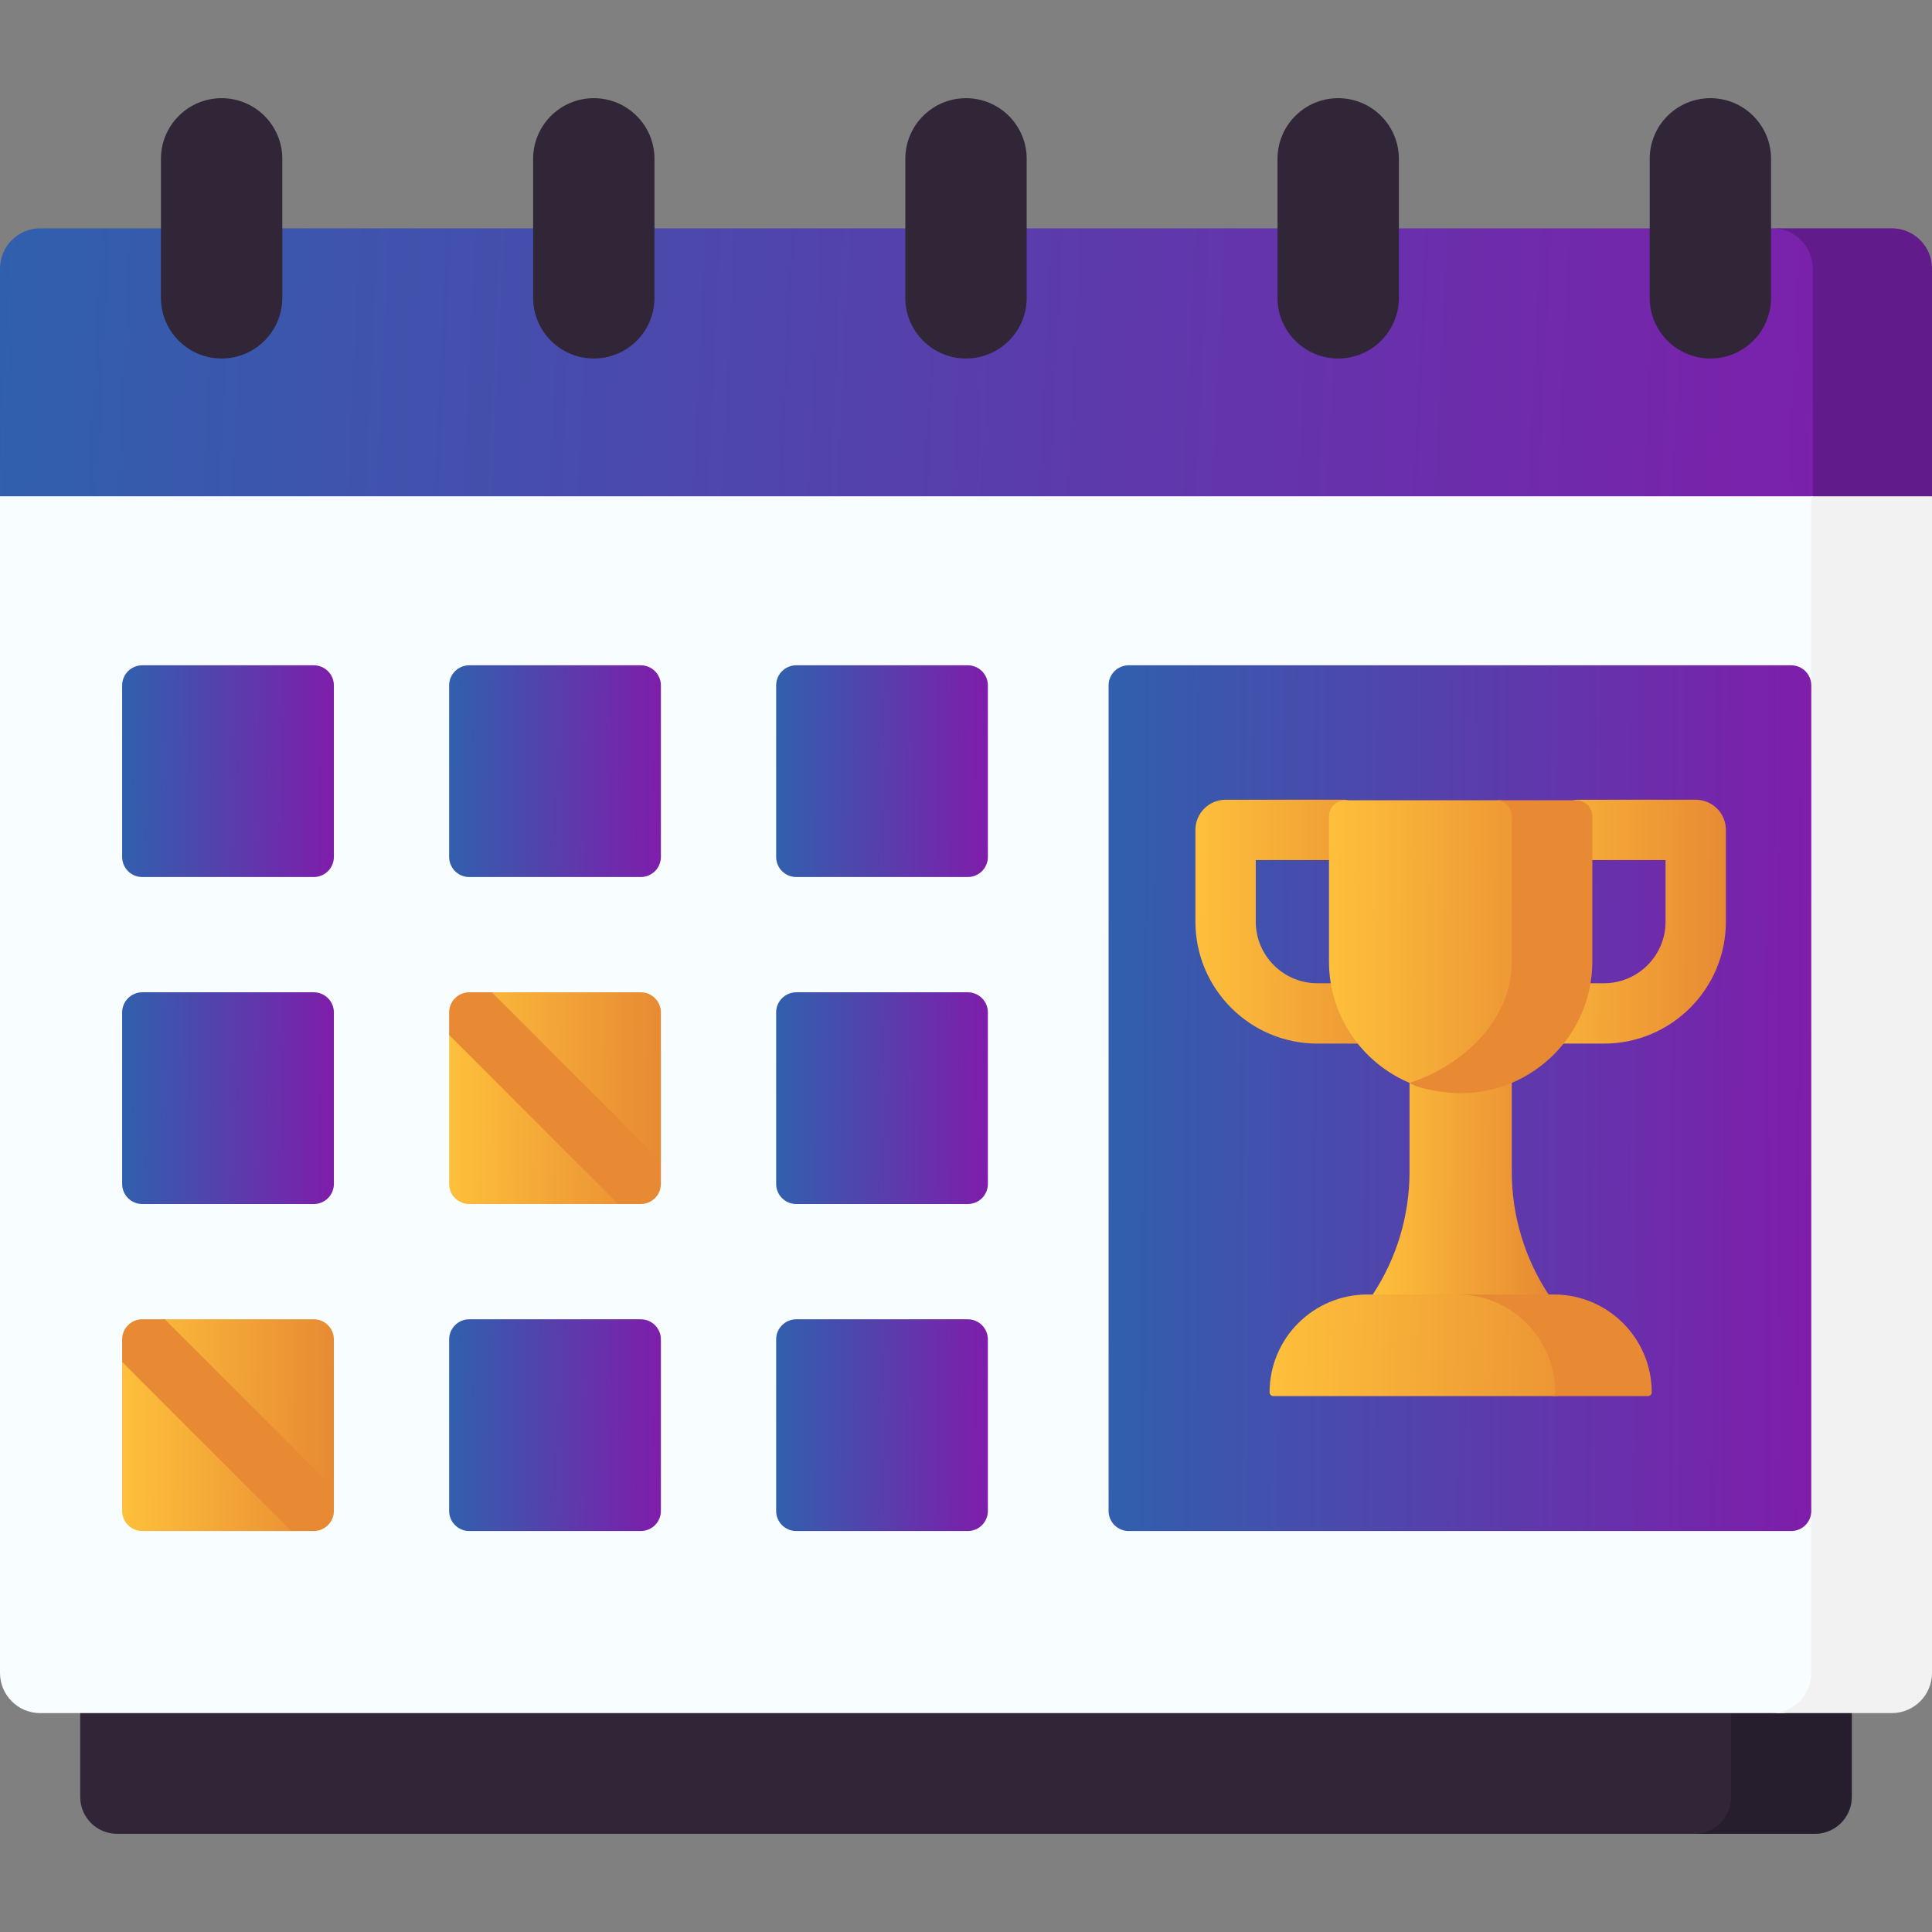
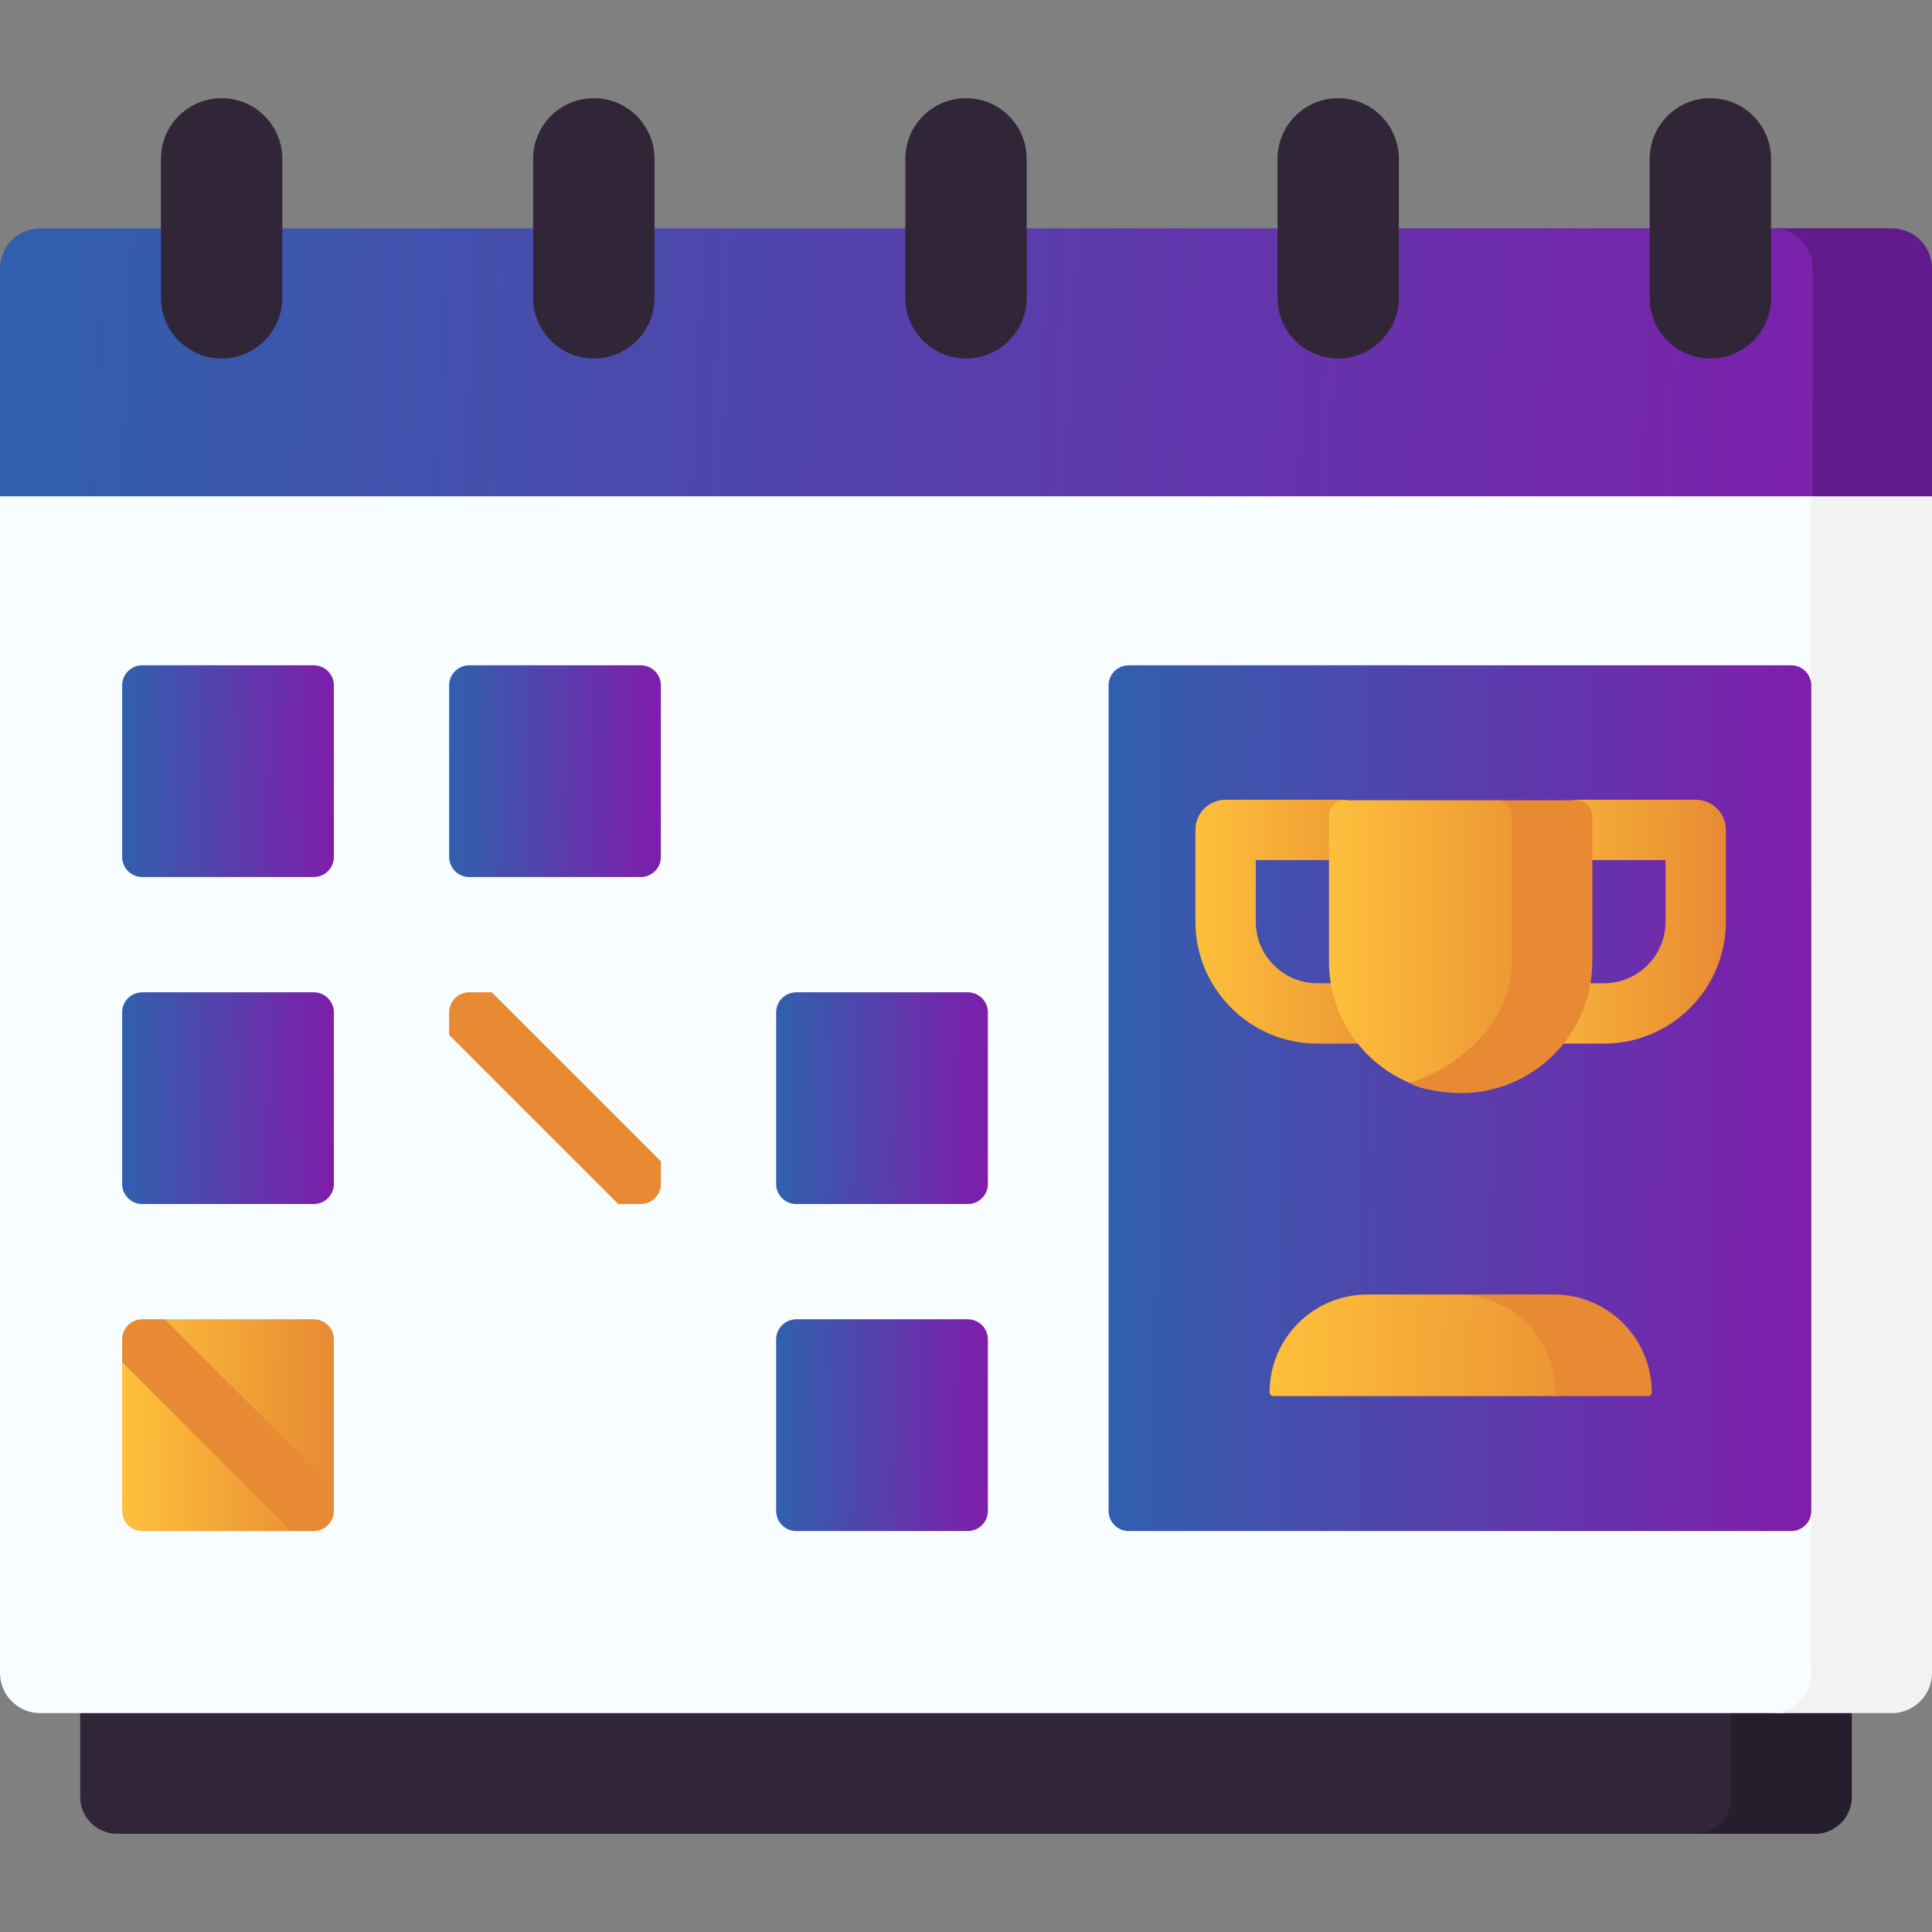
<svg xmlns="http://www.w3.org/2000/svg" width="512" height="512" viewBox="0 0 512 512" fill="none">
  <rect x="0" y="0" width="512" height="512" fill="#808080" stroke="none" />
  <g clip-path="url(#clip0_1840_186)">
    <path d="M478.837 483.85L452.18 485.983H31.03C25.631 485.983 21.253 481.606 21.253 476.206V154.5C21.253 149.101 25.63 144.723 31.03 144.723H480.97C486.37 144.723 490.747 149.1 490.747 154.5L488.614 474.073C488.614 479.472 484.237 483.85 478.837 483.85Z" fill="#312638" />
    <path d="M480.97 144.723H448.982C454.381 144.723 458.758 149.1 458.758 154.5V476.206C458.758 481.605 454.381 485.983 448.982 485.983H480.97C486.37 485.983 490.747 481.606 490.747 476.206V154.5C490.747 149.1 486.37 144.723 480.97 144.723Z" fill="#312638" />
    <path d="M480.97 144.723H448.982C454.381 144.723 458.758 149.1 458.758 154.5V476.206C458.758 481.605 454.381 485.983 448.982 485.983H480.97C486.37 485.983 490.747 481.606 490.747 476.206V154.5C490.747 149.1 486.37 144.723 480.97 144.723Z" fill="black" fill-opacity="0.2" />
    <path d="M0 131.527V443.332C0 449.22 4.773 453.994 10.662 453.994H472.549L497.348 450.002C503.236 450.002 508.01 445.228 508.01 439.34L506.367 131.527L480.394 117.609H32.37L0 131.527Z" fill="#F8FEFF" />
    <path d="M495.802 117.609L480.012 131.527V181.642L474.205 191.909V389.338L480.012 400.41V443.332C480.012 449.22 475.238 453.994 469.35 453.994H501.338C507.226 453.994 512 449.22 512 443.332V131.527L495.802 117.609Z" fill="#F3F2F3" />
-     <path d="M175.139 268.296V307.766C175.139 310.719 166.769 319.078 163.827 319.078H124.357C121.414 319.078 119.026 316.7 119.026 313.747V274.277C119.026 271.334 127.385 262.965 130.328 262.965H169.809C172.751 262.965 175.139 265.353 175.139 268.296Z" fill="url(#paint0_linear_1840_186)" />
    <path d="M88.48 354.955V394.425C88.48 397.368 80.11 405.737 77.168 405.737H37.698C34.755 405.737 32.367 403.349 32.367 400.406V360.925C32.367 357.982 40.726 349.623 43.668 349.623H83.149C86.092 349.624 88.48 352.012 88.48 354.955Z" fill="url(#paint1_linear_1840_186)" />
    <path d="M83.152 232.424H37.701C34.757 232.424 32.37 230.037 32.37 227.093V181.642C32.37 178.698 34.757 176.311 37.701 176.311H83.152C86.096 176.311 88.483 178.698 88.483 181.642V227.093C88.483 230.037 86.096 232.424 83.152 232.424Z" fill="url(#paint2_linear_1840_186)" />
    <path d="M169.81 232.424H124.359C121.415 232.424 119.028 230.037 119.028 227.093V181.642C119.028 178.698 121.415 176.311 124.359 176.311H169.81C172.754 176.311 175.141 178.698 175.141 181.642V227.093C175.141 230.037 172.754 232.424 169.81 232.424Z" fill="url(#paint3_linear_1840_186)" />
-     <path d="M256.469 232.424H211.018C208.074 232.424 205.687 230.037 205.687 227.093V181.642C205.687 178.698 208.074 176.311 211.018 176.311H256.469C259.413 176.311 261.8 178.698 261.8 181.642V227.093C261.8 230.037 259.414 232.424 256.469 232.424Z" fill="url(#paint4_linear_1840_186)" />
    <path d="M474.686 405.74H299.113C296.172 405.74 293.788 403.356 293.788 400.415V181.637C293.788 178.696 296.172 176.312 299.113 176.312H474.686C477.627 176.312 480.011 178.696 480.011 181.637V400.415C480.012 403.356 477.627 405.74 474.686 405.74Z" fill="url(#paint5_linear_1840_186)" />
    <path d="M83.152 319.082H37.701C34.757 319.082 32.37 316.695 32.37 313.751V268.3C32.37 265.356 34.757 262.969 37.701 262.969H83.152C86.096 262.969 88.483 265.356 88.483 268.3V313.751C88.483 316.695 86.096 319.082 83.152 319.082Z" fill="url(#paint6_linear_1840_186)" />
    <path d="M256.469 319.082H211.018C208.074 319.082 205.687 316.695 205.687 313.751V268.3C205.687 265.356 208.074 262.969 211.018 262.969H256.469C259.413 262.969 261.8 265.356 261.8 268.3V313.751C261.8 316.695 259.414 319.082 256.469 319.082Z" fill="url(#paint7_linear_1840_186)" />
-     <path d="M169.81 405.74H124.359C121.415 405.74 119.028 403.353 119.028 400.409V354.958C119.028 352.014 121.415 349.627 124.359 349.627H169.81C172.754 349.627 175.141 352.014 175.141 354.958V400.409C175.141 403.354 172.754 405.74 169.81 405.74Z" fill="url(#paint8_linear_1840_186)" />
    <path d="M256.469 405.74H211.018C208.074 405.74 205.687 403.353 205.687 400.409V354.958C205.687 352.014 208.074 349.627 211.018 349.627H256.469C259.413 349.627 261.8 352.014 261.8 354.958V400.409C261.8 403.354 259.414 405.74 256.469 405.74Z" fill="url(#paint9_linear_1840_186)" />
    <path d="M508.009 73.317C508.009 67.429 503.235 62.655 497.347 62.655L470.797 60.512H10.662C4.773 60.512 0 65.286 0 71.174V131.527H480.012L508.009 125.473V73.317Z" fill="url(#paint10_linear_1840_186)" />
    <path d="M501.338 60.512H469.731C475.619 60.512 480.393 65.286 480.393 71.174V131.527H512V71.174C512 65.286 507.226 60.512 501.338 60.512Z" fill="#7A22AC" />
    <path d="M501.338 60.512H469.731C475.619 60.512 480.393 65.286 480.393 71.174V131.527H512V71.174C512 65.286 507.226 60.512 501.338 60.512Z" fill="black" fill-opacity="0.2" />
    <path d="M58.732 95.007C49.851 95.007 42.651 87.807 42.651 78.926V42.099C42.651 33.218 49.851 26.018 58.732 26.018C67.613 26.018 74.813 33.218 74.813 42.099V78.926C74.813 87.807 67.613 95.007 58.732 95.007Z" fill="#312638" />
    <path d="M453.268 95.007C444.387 95.007 437.187 87.807 437.187 78.926V42.099C437.187 33.218 444.387 26.018 453.268 26.018C462.149 26.018 469.349 33.218 469.349 42.099V78.926C469.348 87.807 462.149 95.007 453.268 95.007Z" fill="#312638" />
    <path d="M354.634 95.007C345.753 95.007 338.553 87.807 338.553 78.926V42.099C338.553 33.218 345.753 26.018 354.634 26.018C363.515 26.018 370.715 33.218 370.715 42.099V78.926C370.715 87.807 363.515 95.007 354.634 95.007Z" fill="#312638" />
    <path d="M256 95.007C247.119 95.007 239.919 87.807 239.919 78.926V42.099C239.919 33.218 247.119 26.018 256 26.018C264.881 26.018 272.081 33.218 272.081 42.099V78.926C272.081 87.807 264.881 95.007 256 95.007Z" fill="#312638" />
    <path d="M157.366 95.007C148.485 95.007 141.285 87.807 141.285 78.926V42.099C141.285 33.218 148.485 26.018 157.366 26.018C166.247 26.018 173.447 33.218 173.447 42.099V78.926C173.447 87.807 166.247 95.007 157.366 95.007Z" fill="#312638" />
-     <path d="M410.38 343.052L387.09 353.715L363.8 343.052C370.155 333.395 373.542 322.088 373.542 310.528V276.818H400.638V310.528C400.638 322.088 404.025 333.395 410.38 343.052Z" fill="url(#paint11_linear_1840_186)" />
    <path d="M434.53 366.858C434.53 367.403 434.088 367.844 433.544 367.844L412.218 369.977H337.437C336.892 369.977 336.451 369.535 336.451 368.991C336.451 354.666 348.064 343.053 362.389 343.053H388.332L411.79 345.186C426.116 345.185 434.53 352.532 434.53 366.858Z" fill="url(#paint12_linear_1840_186)" />
    <path d="M411.791 343.052H386.2C400.525 343.052 412.138 354.665 412.138 368.99C412.138 369.535 411.696 369.977 411.151 369.977H436.742C437.287 369.977 437.729 369.535 437.729 368.99C437.729 354.665 426.117 343.052 411.791 343.052Z" fill="#E78A33" />
    <path d="M425.069 276.564H403.533C399.116 276.564 395.537 272.984 395.537 268.568V222.885C395.537 218.468 399.117 214.889 403.533 214.889L417.721 211.941H449.385C453.802 211.941 457.381 215.521 457.381 219.937V244.253C457.381 262.07 442.885 276.564 425.069 276.564ZM411.529 260.571H425.069C434.068 260.571 441.389 253.25 441.389 244.252V227.932H411.53V260.571H411.529Z" fill="url(#paint13_linear_1840_186)" />
    <path d="M370.648 276.564H349.112C331.295 276.564 316.801 262.07 316.801 244.253V219.937C316.801 215.52 320.381 211.941 324.797 211.941H356.461L370.648 215.07C375.065 215.07 378.644 218.65 378.644 223.066V268.568C378.644 272.984 375.064 276.564 370.648 276.564ZM332.793 227.933V244.253C332.793 253.251 340.114 260.572 349.112 260.572H362.652V227.934H332.793V227.933Z" fill="url(#paint14_linear_1840_186)" />
    <path d="M387.089 287.454C383.369 287.454 380.318 288.238 376.956 287.161C375.975 286.847 374.482 287.367 373.541 286.971C360.998 281.682 352.194 269.271 352.194 254.804V216.34C352.194 213.985 354.103 212.075 356.459 212.075H397.459L414.575 214.211C416.93 214.211 418.84 216.12 418.84 218.476L418.566 254.589C418.567 273.86 406.361 287.454 387.089 287.454Z" fill="url(#paint15_linear_1840_186)" />
    <path d="M417.72 212.075H396.394C398.749 212.075 400.659 213.984 400.659 216.34V254.804C400.659 270.356 387.598 282.464 373.542 286.97C376.341 288.789 383.37 289.698 387.09 289.698C406.362 289.698 421.984 274.075 421.984 254.804V216.34C421.985 213.984 420.076 212.075 417.72 212.075Z" fill="#E78A33" />
    <path d="M175.139 307.766V313.747C175.139 316.7 172.751 319.078 169.808 319.078H163.827L119.026 274.277V268.296C119.026 265.353 121.414 262.965 124.357 262.965H130.328L175.139 307.766Z" fill="#E78A33" />
    <path d="M88.48 394.425V400.406C88.48 403.349 86.092 405.737 83.149 405.737H77.168L32.367 360.926V354.955C32.367 352.012 34.755 349.624 37.698 349.624H43.669L88.48 394.425Z" fill="#E78A33" />
  </g>
  <defs>
    <linearGradient id="paint0_linear_1840_186" x1="119.026" y1="262.965" x2="175.517" y2="263.348" gradientUnits="userSpaceOnUse">
      <stop stop-color="#FEC03B" />
      <stop offset="1" stop-color="#E78A33" />
    </linearGradient>
    <linearGradient id="paint1_linear_1840_186" x1="32.367" y1="349.623" x2="88.858" y2="350.006" gradientUnits="userSpaceOnUse">
      <stop stop-color="#FEC03B" />
      <stop offset="1" stop-color="#E78A33" />
    </linearGradient>
    <linearGradient id="paint2_linear_1840_186" x1="32.37" y1="176.311" x2="88.861" y2="176.694" gradientUnits="userSpaceOnUse">
      <stop stop-color="#3060AD" />
      <stop offset="1" stop-color="#7F1DAB" />
    </linearGradient>
    <linearGradient id="paint3_linear_1840_186" x1="119.028" y1="176.311" x2="175.519" y2="176.694" gradientUnits="userSpaceOnUse">
      <stop stop-color="#3060AD" />
      <stop offset="1" stop-color="#7F1DAB" />
    </linearGradient>
    <linearGradient id="paint4_linear_1840_186" x1="205.687" y1="176.311" x2="262.177" y2="176.694" gradientUnits="userSpaceOnUse">
      <stop stop-color="#3060AD" />
      <stop offset="1" stop-color="#7F1DAB" />
    </linearGradient>
    <linearGradient id="paint5_linear_1840_186" x1="293.788" y1="176.312" x2="481.268" y2="177.343" gradientUnits="userSpaceOnUse">
      <stop stop-color="#3060AD" />
      <stop offset="1" stop-color="#7F1DAB" />
    </linearGradient>
    <linearGradient id="paint6_linear_1840_186" x1="32.37" y1="262.969" x2="88.861" y2="263.352" gradientUnits="userSpaceOnUse">
      <stop stop-color="#3060AD" />
      <stop offset="1" stop-color="#7F1DAB" />
    </linearGradient>
    <linearGradient id="paint7_linear_1840_186" x1="205.687" y1="262.969" x2="262.177" y2="263.352" gradientUnits="userSpaceOnUse">
      <stop stop-color="#3060AD" />
      <stop offset="1" stop-color="#7F1DAB" />
    </linearGradient>
    <linearGradient id="paint8_linear_1840_186" x1="119.028" y1="349.627" x2="175.519" y2="350.01" gradientUnits="userSpaceOnUse">
      <stop stop-color="#3060AD" />
      <stop offset="1" stop-color="#7F1DAB" />
    </linearGradient>
    <linearGradient id="paint9_linear_1840_186" x1="205.687" y1="349.627" x2="262.177" y2="350.01" gradientUnits="userSpaceOnUse">
      <stop stop-color="#3060AD" />
      <stop offset="1" stop-color="#7F1DAB" />
    </linearGradient>
    <linearGradient id="paint10_linear_1840_186" x1="0" y1="60.512" x2="510.253" y2="85.255" gradientUnits="userSpaceOnUse">
      <stop stop-color="#3060AD" />
      <stop offset="1" stop-color="#7F1DAB" />
    </linearGradient>
    <linearGradient id="paint11_linear_1840_186" x1="363.8" y1="276.818" x2="410.695" y2="277.01" gradientUnits="userSpaceOnUse">
      <stop stop-color="#FEC03B" />
      <stop offset="1" stop-color="#E78A33" />
    </linearGradient>
    <linearGradient id="paint12_linear_1840_186" x1="336.451" y1="343.053" x2="435.135" y2="345.49" gradientUnits="userSpaceOnUse">
      <stop stop-color="#FEC03B" />
      <stop offset="1" stop-color="#E78A33" />
    </linearGradient>
    <linearGradient id="paint13_linear_1840_186" x1="395.537" y1="211.941" x2="457.798" y2="212.345" gradientUnits="userSpaceOnUse">
      <stop stop-color="#FEC03B" />
      <stop offset="1" stop-color="#E78A33" />
    </linearGradient>
    <linearGradient id="paint14_linear_1840_186" x1="316.801" y1="211.941" x2="379.06" y2="212.345" gradientUnits="userSpaceOnUse">
      <stop stop-color="#FEC03B" />
      <stop offset="1" stop-color="#E78A33" />
    </linearGradient>
    <linearGradient id="paint15_linear_1840_186" x1="352.194" y1="212.075" x2="419.29" y2="212.476" gradientUnits="userSpaceOnUse">
      <stop stop-color="#FEC03B" />
      <stop offset="1" stop-color="#E78A33" />
    </linearGradient>
    <clipPath id="clip0_1840_186">
      <rect width="512" height="512" fill="white" />
    </clipPath>
  </defs>
</svg>